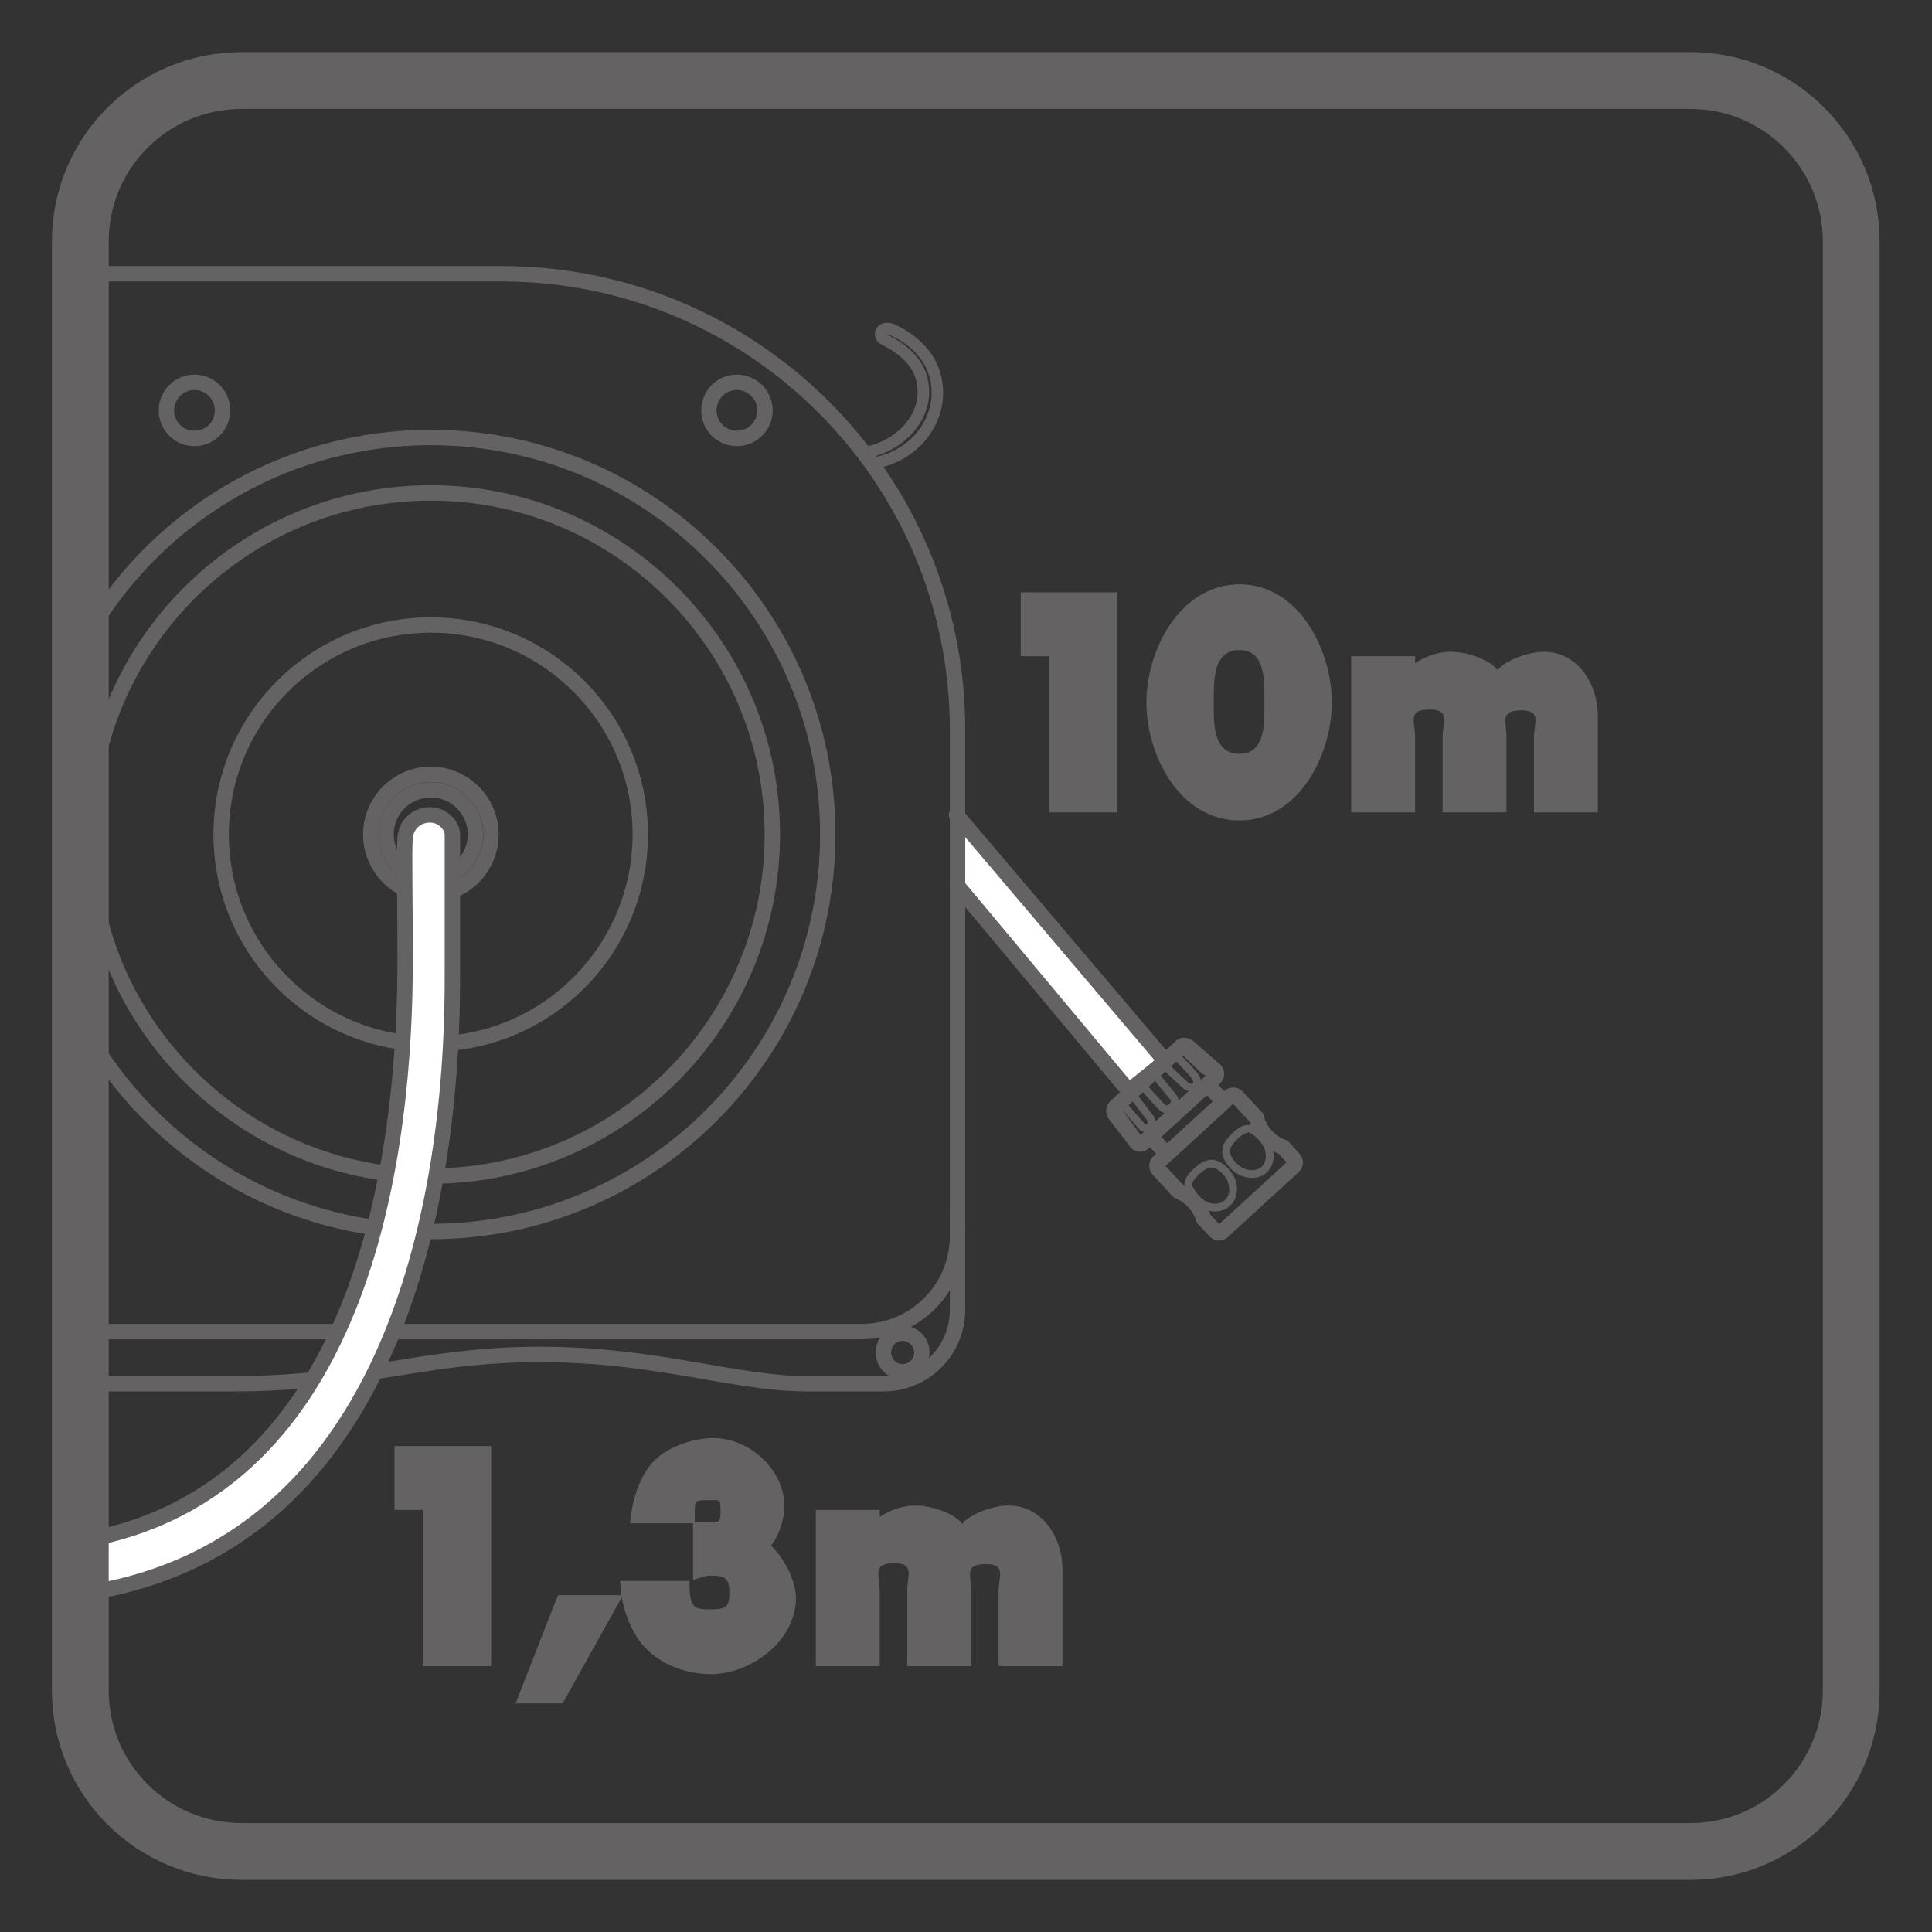
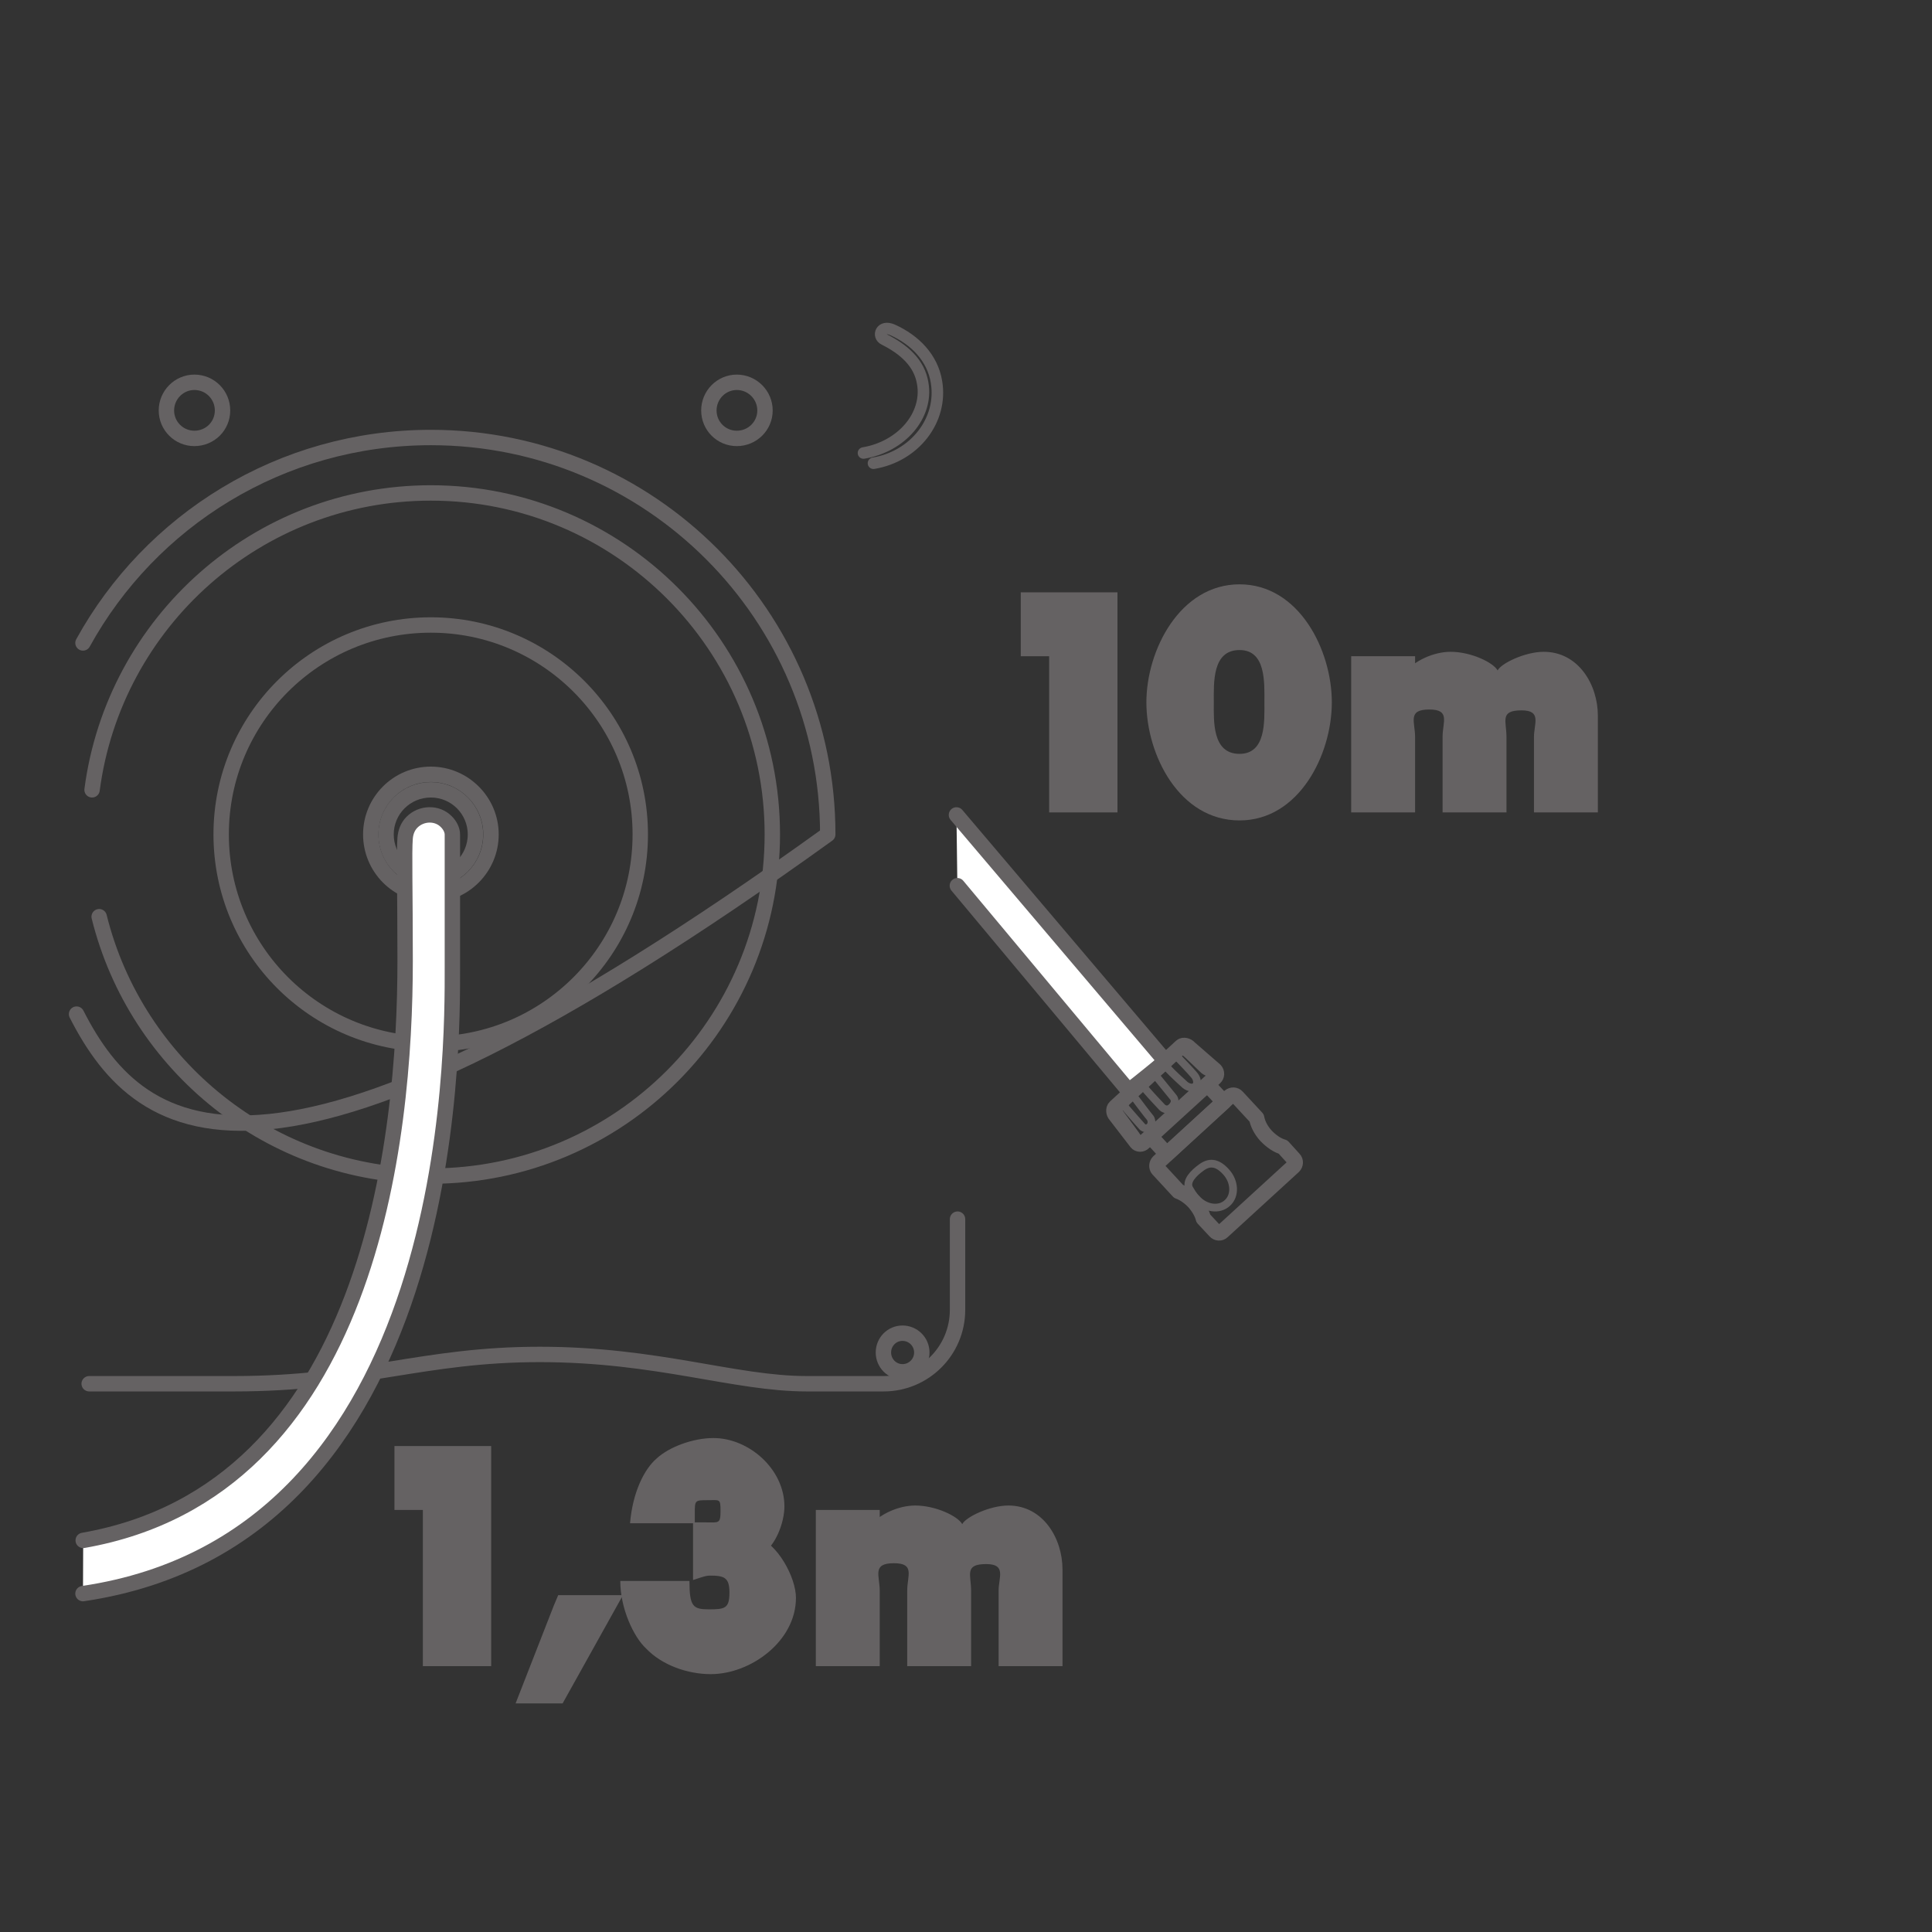
<svg xmlns="http://www.w3.org/2000/svg" xmlns:xlink="http://www.w3.org/1999/xlink" width="34.016pt" height="34.016pt" viewBox="0 0 34.016 34.016" version="1.1">
  <rect x="0" y="0" width="34.016" height="34.016" fill="#333333" stroke="none" />
  <defs>
    <g>
      <symbol overflow="visible" id="glyph0-0">
        <path style="stroke:none;" d="" />
      </symbol>
      <symbol overflow="visible" id="glyph0-1">
        <path style="stroke:none;" d="M 1.109 -2.922 L 1.109 0 L 2.312 0 L 2.312 -3.875 L 0.609 -3.875 L 0.609 -2.75 L 1.109 -2.75 Z M 1.109 -2.922 " />
      </symbol>
      <symbol overflow="visible" id="glyph0-2">
        <path style="stroke:none;" d="M 1.609 -4.016 C 0.562 -4.016 -0.031 -2.859 -0.031 -1.938 C -0.031 -1.016 0.547 0.141 1.609 0.141 C 2.656 0.141 3.234 -1.016 3.234 -1.938 C 3.234 -2.859 2.656 -4.016 1.609 -4.016 Z M 1.609 -2.859 C 2.078 -2.859 2.047 -2.281 2.047 -1.938 C 2.047 -1.609 2.078 -1.031 1.609 -1.031 C 1.125 -1.031 1.156 -1.609 1.156 -1.938 C 1.156 -2.281 1.125 -2.859 1.609 -2.859 Z M 1.609 -2.859 " />
      </symbol>
      <symbol overflow="visible" id="glyph0-3">
        <path style="stroke:none;" d="M 1.125 -2.75 L 0.141 -2.75 L 0.141 0 L 1.266 0 L 1.266 -1.328 C 1.266 -1.594 1.125 -1.812 1.516 -1.812 C 1.891 -1.812 1.75 -1.594 1.75 -1.328 L 1.75 0 L 2.875 0 L 2.875 -1.328 C 2.875 -1.609 2.75 -1.797 3.141 -1.797 C 3.5 -1.797 3.359 -1.562 3.359 -1.328 L 3.359 0 L 4.484 0 L 4.484 -1.703 C 4.484 -2.25 4.141 -2.828 3.531 -2.828 C 3.203 -2.828 2.781 -2.625 2.719 -2.5 C 2.641 -2.641 2.25 -2.828 1.891 -2.828 C 1.594 -2.828 1.25 -2.672 1.078 -2.453 L 1.266 -2.453 L 1.266 -2.75 Z M 1.125 -2.75 " />
      </symbol>
      <symbol overflow="visible" id="glyph0-4">
        <path style="stroke:none;" d="M 0.562 -1.062 L -0.109 0.656 L 0.719 0.656 L 1.781 -1.25 L 0.641 -1.25 Z M 0.562 -1.062 " />
      </symbol>
      <symbol overflow="visible" id="glyph0-5">
        <path style="stroke:none;" d="M 1.328 -2.688 C 1.328 -2.922 1.328 -2.922 1.562 -2.922 C 1.766 -2.922 1.781 -2.953 1.781 -2.734 C 1.781 -2.5 1.75 -2.531 1.516 -2.531 L 1.297 -2.531 L 1.297 -1.516 C 1.484 -1.578 1.531 -1.594 1.594 -1.594 C 1.844 -1.594 1.938 -1.562 1.938 -1.297 C 1.938 -1.016 1.859 -1 1.578 -1 C 1.297 -1 1.234 -1.047 1.234 -1.5 L 0.016 -1.5 C 0.016 -1.016 0.25 -0.516 0.469 -0.312 C 0.75 -0.016 1.203 0.141 1.609 0.141 C 2.312 0.141 3.109 -0.438 3.109 -1.203 C 3.109 -1.562 2.781 -2.172 2.406 -2.281 L 2.5 -1.969 C 2.75 -2.109 2.906 -2.531 2.906 -2.812 C 2.906 -3.469 2.281 -4.016 1.656 -4.016 C 1.297 -4.016 0.875 -3.859 0.656 -3.656 C 0.438 -3.469 0.234 -3.062 0.188 -2.516 L 1.328 -2.516 Z M 1.328 -2.688 " />
      </symbol>
    </g>
  </defs>
  <g id="surface1">
    <path style="fill-rule:evenodd;fill:rgb(100%,100%,100%);fill-opacity:1;stroke-width:0.271;stroke-linecap:round;stroke-linejoin:round;stroke:rgb(39.61%,38.512%,38.785%);stroke-opacity:1;stroke-miterlimit:3.864;" d="M -0.001 0.001 L 3.675 -4.331 C 3.675 -4.331 3.671 -4.347 3.394 -4.569 C 3.081 -4.823 3.03 -4.855 3.03 -4.855 L 0.015 -1.245 " transform="matrix(1,0,0,-1,16.841,14.349)" />
-     <path style="fill:none;stroke-width:0.271;stroke-linecap:round;stroke-linejoin:round;stroke:rgb(39.61%,38.512%,38.785%);stroke-opacity:1;stroke-miterlimit:3.864;" d="M 0.002 0.001 C 1.189 2.157 3.486 3.618 6.127 3.618 C 9.986 3.618 13.115 0.489 13.115 -3.37 C 13.115 -7.233 9.986 -10.362 6.127 -10.362 C 3.404 -10.362 1.045 -8.808 -0.111 -6.534 " transform="matrix(1,0,0,-1,1.459,11.321)" />
+     <path style="fill:none;stroke-width:0.271;stroke-linecap:round;stroke-linejoin:round;stroke:rgb(39.61%,38.512%,38.785%);stroke-opacity:1;stroke-miterlimit:3.864;" d="M 0.002 0.001 C 1.189 2.157 3.486 3.618 6.127 3.618 C 9.986 3.618 13.115 0.489 13.115 -3.37 C 3.404 -10.362 1.045 -8.808 -0.111 -6.534 " transform="matrix(1,0,0,-1,1.459,11.321)" />
    <path style="fill:none;stroke-width:0.271;stroke-linecap:round;stroke-linejoin:round;stroke:rgb(39.61%,38.512%,38.785%);stroke-opacity:1;stroke-miterlimit:3.864;" d="M -0.001 0.002 C -0.001 -2.037 -1.653 -3.69 -3.688 -3.69 C -5.728 -3.69 -7.38 -2.037 -7.38 0.002 C -7.38 2.037 -5.728 3.689 -3.688 3.689 C -1.653 3.689 -0.001 2.037 -0.001 0.002 Z M -0.001 0.002 " transform="matrix(1,0,0,-1,11.274,14.693)" />
    <path style="fill:none;stroke-width:0.271;stroke-linecap:round;stroke-linejoin:round;stroke:rgb(39.61%,38.512%,38.785%);stroke-opacity:1;stroke-miterlimit:3.864;" d="M -0.002 -0 C 0.385 2.949 2.908 5.227 5.963 5.227 C 9.283 5.227 11.975 2.531 11.975 -0.785 C 11.975 -4.106 9.283 -6.801 5.963 -6.801 C 3.143 -6.801 0.772 -4.856 0.123 -2.234 " transform="matrix(1,0,0,-1,1.623,13.906)" />
    <path style="fill:none;stroke-width:0.203;stroke-linecap:round;stroke-linejoin:round;stroke:rgb(39.61%,38.512%,38.785%);stroke-opacity:1;stroke-miterlimit:3.864;" d="M -0.001 0.002 C 0.726 0.123 1.222 0.764 1.108 1.436 C 1.038 1.861 0.726 2.174 0.335 2.35 C 0.128 2.443 0.065 2.24 0.187 2.182 C 0.53 2.01 0.808 1.771 0.866 1.408 C 0.964 0.846 0.495 0.295 -0.177 0.182 " transform="matrix(1,0,0,-1,15.38,8.158)" />
    <path style="fill:none;stroke-width:0.271;stroke-linecap:round;stroke-linejoin:round;stroke:rgb(39.61%,38.512%,38.785%);stroke-opacity:1;stroke-miterlimit:3.864;" d="M -0.001 0.002 C -0.001 -0.436 -0.353 -0.787 -0.786 -0.787 C -1.224 -0.787 -1.575 -0.436 -1.575 0.002 C -1.575 0.435 -1.224 0.787 -0.786 0.787 C -0.353 0.787 -0.001 0.435 -0.001 0.002 Z M -0.001 0.002 " transform="matrix(1,0,0,-1,8.372,14.693)" />
    <path style="fill:none;stroke-width:0.271;stroke-linecap:round;stroke-linejoin:round;stroke:rgb(39.61%,38.512%,38.785%);stroke-opacity:1;stroke-miterlimit:3.864;" d="M 0.001 0.002 C 0.001 -0.584 -0.476 -1.061 -1.058 -1.061 C -1.644 -1.061 -2.116 -0.584 -2.116 0.002 C -2.116 0.584 -1.644 1.06 -1.058 1.06 C -0.476 1.06 0.001 0.584 0.001 0.002 Z M 0.001 0.002 " transform="matrix(1,0,0,-1,8.644,14.693)" />
    <path style="fill:none;stroke-width:0.271;stroke-linecap:round;stroke-linejoin:round;stroke:rgb(39.61%,38.512%,38.785%);stroke-opacity:1;stroke-miterlimit:3.864;" d="M -0.001 -0.001 C -0.001 -0.274 -0.22 -0.493 -0.497 -0.493 C -0.767 -0.493 -0.989 -0.274 -0.989 -0.001 C -0.989 0.272 -0.767 0.495 -0.497 0.495 C -0.22 0.495 -0.001 0.272 -0.001 -0.001 Z M -0.001 -0.001 " transform="matrix(1,0,0,-1,3.919,7.226)" />
    <path style="fill:none;stroke-width:0.271;stroke-linecap:round;stroke-linejoin:round;stroke:rgb(39.61%,38.512%,38.785%);stroke-opacity:1;stroke-miterlimit:3.864;" d="M -0.001 0.001 C -0.001 -0.186 -0.153 -0.339 -0.341 -0.339 C -0.528 -0.339 -0.677 -0.186 -0.677 0.001 C -0.677 0.189 -0.528 0.341 -0.341 0.341 C -0.153 0.341 -0.001 0.189 -0.001 0.001 Z M -0.001 0.001 " transform="matrix(1,0,0,-1,16.231,23.814)" />
    <path style="fill:none;stroke-width:0.271;stroke-linecap:round;stroke-linejoin:round;stroke:rgb(39.61%,38.512%,38.785%);stroke-opacity:1;stroke-miterlimit:3.864;" d="M -0.001 -0.001 C -0.001 -0.274 -0.224 -0.493 -0.497 -0.493 C -0.77 -0.493 -0.989 -0.274 -0.989 -0.001 C -0.989 0.272 -0.77 0.495 -0.497 0.495 C -0.224 0.495 -0.001 0.272 -0.001 -0.001 Z M -0.001 -0.001 " transform="matrix(1,0,0,-1,13.47,7.226)" />
    <path style="fill:none;stroke-width:0.271;stroke-linecap:round;stroke-linejoin:round;stroke:rgb(39.61%,38.512%,38.785%);stroke-opacity:1;stroke-miterlimit:3.864;" d="M -0.001 0.002 L 2.55 0.002 C 4.815 0.002 5.862 0.518 7.933 0.518 C 10.003 0.518 11.362 0.002 12.632 0.002 L 13.987 0.002 C 14.706 0.002 15.288 0.584 15.288 1.303 L 15.288 2.9 " transform="matrix(1,0,0,-1,1.571,24.365)" />
-     <path style="fill:none;stroke-width:0.271;stroke-linecap:round;stroke-linejoin:round;stroke:rgb(39.61%,38.512%,38.785%);stroke-opacity:1;stroke-miterlimit:3.864;" d="M 0.002 0.002 L 7.373 0.002 C 11.807 0.002 15.4 -3.596 15.4 -8.029 L 15.4 -16.94 C 15.4 -17.869 14.646 -18.623 13.713 -18.623 L -0.107 -18.623 " transform="matrix(1,0,0,-1,1.459,4.822)" />
    <path style="fill-rule:evenodd;fill:rgb(100%,100%,100%);fill-opacity:1;stroke-width:0.271;stroke-linecap:round;stroke-linejoin:round;stroke:rgb(39.61%,38.512%,38.785%);stroke-opacity:1;stroke-miterlimit:3.864;" d="M 0.002 0.001 C 6.592 0.977 6.506 9.602 6.506 11.024 L 6.506 13.364 C 6.506 13.446 6.463 13.528 6.4 13.591 C 6.236 13.759 5.959 13.747 5.795 13.583 C 5.717 13.505 5.682 13.403 5.674 13.302 C 5.654 13.059 5.674 12.384 5.674 11.138 C 5.674 8.032 5.072 1.825 0.006 0.938 " transform="matrix(1,0,0,-1,1.459,28.059)" />
    <path style="fill:none;stroke-width:0.271;stroke-linecap:round;stroke-linejoin:round;stroke:rgb(39.61%,38.512%,38.785%);stroke-opacity:1;stroke-miterlimit:3.864;" d="M -0.001 -0.002 C 0.034 -0.037 0.03 -0.096 -0.005 -0.131 L -1.259 -1.279 C -1.294 -1.314 -1.353 -1.311 -1.388 -1.271 L -1.595 -1.049 C -1.618 -0.955 -1.677 -0.854 -1.759 -0.76 C -1.845 -0.67 -1.942 -0.604 -2.032 -0.572 L -2.392 -0.182 C -2.423 -0.146 -2.419 -0.088 -2.384 -0.053 L -1.13 1.1 C -1.091 1.131 -1.036 1.131 -1.001 1.092 L -0.657 0.721 C -0.638 0.619 -0.583 0.506 -0.489 0.404 C -0.395 0.307 -0.29 0.236 -0.192 0.209 Z M -0.001 -0.002 " transform="matrix(1,0,0,-1,22.782,20.404)" />
    <path style="fill:none;stroke-width:0.271;stroke-linecap:round;stroke-linejoin:round;stroke:rgb(39.61%,38.512%,38.785%);stroke-opacity:1;stroke-miterlimit:3.864;" d="M 0.001 -0.001 L 0.216 -0.231 L -0.788 -1.149 L -0.999 -0.919 " transform="matrix(1,0,0,-1,21.331,19.171)" />
    <path style="fill:none;stroke-width:0.271;stroke-linecap:round;stroke-linejoin:round;stroke:rgb(39.61%,38.512%,38.785%);stroke-opacity:1;stroke-miterlimit:3.864;" d="M -0.001 0.002 C 0.034 -0.037 0.03 -0.096 -0.005 -0.127 L -1.259 -1.271 C -1.294 -1.307 -1.353 -1.307 -1.384 -1.268 L -1.751 -0.791 C -1.786 -0.756 -1.798 -0.682 -1.759 -0.646 L -0.595 0.424 C -0.56 0.455 -0.485 0.436 -0.454 0.396 Z M -0.001 0.002 " transform="matrix(1,0,0,-1,21.395,18.846)" />
-     <path style="fill:none;stroke-width:0.136;stroke-linecap:round;stroke-linejoin:round;stroke:rgb(39.61%,38.512%,38.785%);stroke-opacity:1;stroke-miterlimit:3.864;" d="M -0.001 -0 C 0.163 -0.176 0.175 -0.422 0.034 -0.555 C -0.11 -0.684 -0.356 -0.648 -0.517 -0.477 C -0.677 -0.301 -0.661 -0.164 -0.552 -0.039 C -0.442 0.09 -0.282 0.223 -0.161 0.141 C -0.04 0.059 -0.001 -0 -0.001 -0 Z M -0.001 -0 " transform="matrix(1,0,0,-1,22.224,20.039)" />
    <path style="fill:none;stroke-width:0.136;stroke-linecap:round;stroke-linejoin:round;stroke:rgb(39.61%,38.512%,38.785%);stroke-opacity:1;stroke-miterlimit:3.864;" d="M -0.001 0.002 C 0.159 -0.178 0.405 -0.209 0.546 -0.076 C 0.69 0.053 0.679 0.303 0.519 0.475 C 0.358 0.65 0.222 0.646 0.089 0.549 C -0.048 0.451 -0.196 0.303 -0.122 0.174 C -0.052 0.049 -0.001 0.002 -0.001 0.002 Z M -0.001 0.002 " transform="matrix(1,0,0,-1,21.064,21.104)" />
    <path style="fill:none;stroke-width:0.136;stroke-linecap:round;stroke-linejoin:round;stroke:rgb(39.61%,38.512%,38.785%);stroke-opacity:1;stroke-miterlimit:3.864;" d="M -0.001 0.001 C -0.083 0.091 0.019 0.157 0.019 0.157 C 0.124 0.243 0.198 0.169 0.198 0.169 C 0.198 0.169 0.39 -0.03 0.452 -0.104 C 0.519 -0.175 0.53 -0.269 0.483 -0.311 C 0.433 -0.354 0.343 -0.335 0.276 -0.265 C 0.276 -0.265 0.085 -0.093 -0.001 0.001 Z M -0.001 0.001 " transform="matrix(1,0,0,-1,20.564,18.814)" />
    <path style="fill:none;stroke-width:0.136;stroke-linecap:round;stroke-linejoin:round;stroke:rgb(39.61%,38.512%,38.785%);stroke-opacity:1;stroke-miterlimit:3.864;" d="M -0.001 0 L -0.278 0.34 C -0.278 0.34 -0.337 0.414 -0.442 0.316 C -0.548 0.219 -0.52 0.18 -0.458 0.105 C -0.395 0.031 -0.192 -0.184 -0.192 -0.184 C -0.192 -0.184 -0.11 -0.27 -0.02 -0.176 C 0.077 -0.074 -0.001 0 -0.001 0 Z M -0.001 0 " transform="matrix(1,0,0,-1,20.653,19.312)" />
    <path style="fill:none;stroke-width:0.136;stroke-linecap:round;stroke-linejoin:round;stroke:rgb(39.61%,38.512%,38.785%);stroke-opacity:1;stroke-miterlimit:3.864;" d="M 0.001 0.002 C -0.019 0.021 -0.257 0.338 -0.257 0.338 C -0.257 0.338 -0.315 0.459 -0.39 0.389 C -0.464 0.318 -0.472 0.228 -0.417 0.162 C -0.366 0.1 -0.136 -0.158 -0.136 -0.158 C -0.136 -0.158 -0.073 -0.217 -0.011 -0.158 C 0.048 -0.104 0.021 -0.022 0.001 0.002 Z M 0.001 0.002 " transform="matrix(1,0,0,-1,20.249,19.682)" />
    <path style="fill:none;stroke-width:0.136;stroke-linecap:round;stroke-linejoin:round;stroke:rgb(39.61%,38.512%,38.785%);stroke-opacity:1;stroke-miterlimit:3.864;" d="M 0.001 0 C 0.001 0 0.079 0.004 0.024 0.078 C -0.026 0.152 -0.249 0.453 -0.249 0.453 C -0.249 0.453 -0.304 0.527 -0.3 0.586 " transform="matrix(1,0,0,-1,19.968,20.055)" />
    <path style="fill:none;stroke-width:0.136;stroke-linecap:round;stroke-linejoin:round;stroke:rgb(39.61%,38.512%,38.785%);stroke-opacity:1;stroke-miterlimit:3.864;" d="M -0.001 0.002 C -0.001 0.002 0.062 0.01 0.167 -0.096 C 0.276 -0.201 0.433 -0.35 0.433 -0.35 C 0.433 -0.35 0.515 -0.42 0.558 -0.377 C 0.558 -0.377 0.581 -0.346 0.526 -0.287 L 0.327 -0.088 " transform="matrix(1,0,0,-1,20.763,18.49)" />
    <g style="fill:rgb(39.61%,38.512%,38.785%);fill-opacity:1;">
      <use xlink:href="#glyph0-1" x="17.363" y="14.304" />
    </g>
    <g style="fill:rgb(39.61%,38.512%,38.785%);fill-opacity:1;">
      <use xlink:href="#glyph0-2" x="20.215" y="14.304" />
    </g>
    <g style="fill:rgb(39.61%,38.512%,38.785%);fill-opacity:1;">
      <use xlink:href="#glyph0-3" x="23.649" y="14.304" />
    </g>
    <g style="fill:rgb(39.61%,38.512%,38.785%);fill-opacity:1;">
      <use xlink:href="#glyph0-1" x="6.336" y="29.335" />
    </g>
    <g style="fill:rgb(39.61%,38.512%,38.785%);fill-opacity:1;">
      <use xlink:href="#glyph0-4" x="9.187" y="29.335" />
    </g>
    <g style="fill:rgb(39.61%,38.512%,38.785%);fill-opacity:1;">
      <use xlink:href="#glyph0-5" x="10.905" y="29.335" />
    </g>
    <g style="fill:rgb(39.61%,38.512%,38.785%);fill-opacity:1;">
      <use xlink:href="#glyph0-3" x="14.223" y="29.335" />
    </g>
-     <path style="fill:none;stroke-width:1;stroke-linecap:butt;stroke-linejoin:miter;stroke:rgb(39.61%,38.512%,38.785%);stroke-opacity:1;stroke-miterlimit:4;" d="M -0.002 -0.001 C -0.002 -1.564 -1.268 -2.833 -2.83 -2.833 L -28.346 -2.833 C -29.912 -2.833 -31.182 -1.564 -31.182 -0.001 L -31.182 25.515 C -31.182 27.077 -29.912 28.347 -28.346 28.347 L -2.83 28.347 C -1.268 28.347 -0.002 27.077 -0.002 25.515 Z M -0.002 -0.001 " transform="matrix(1,0,0,-1,32.596,29.765)" />
  </g>
</svg>